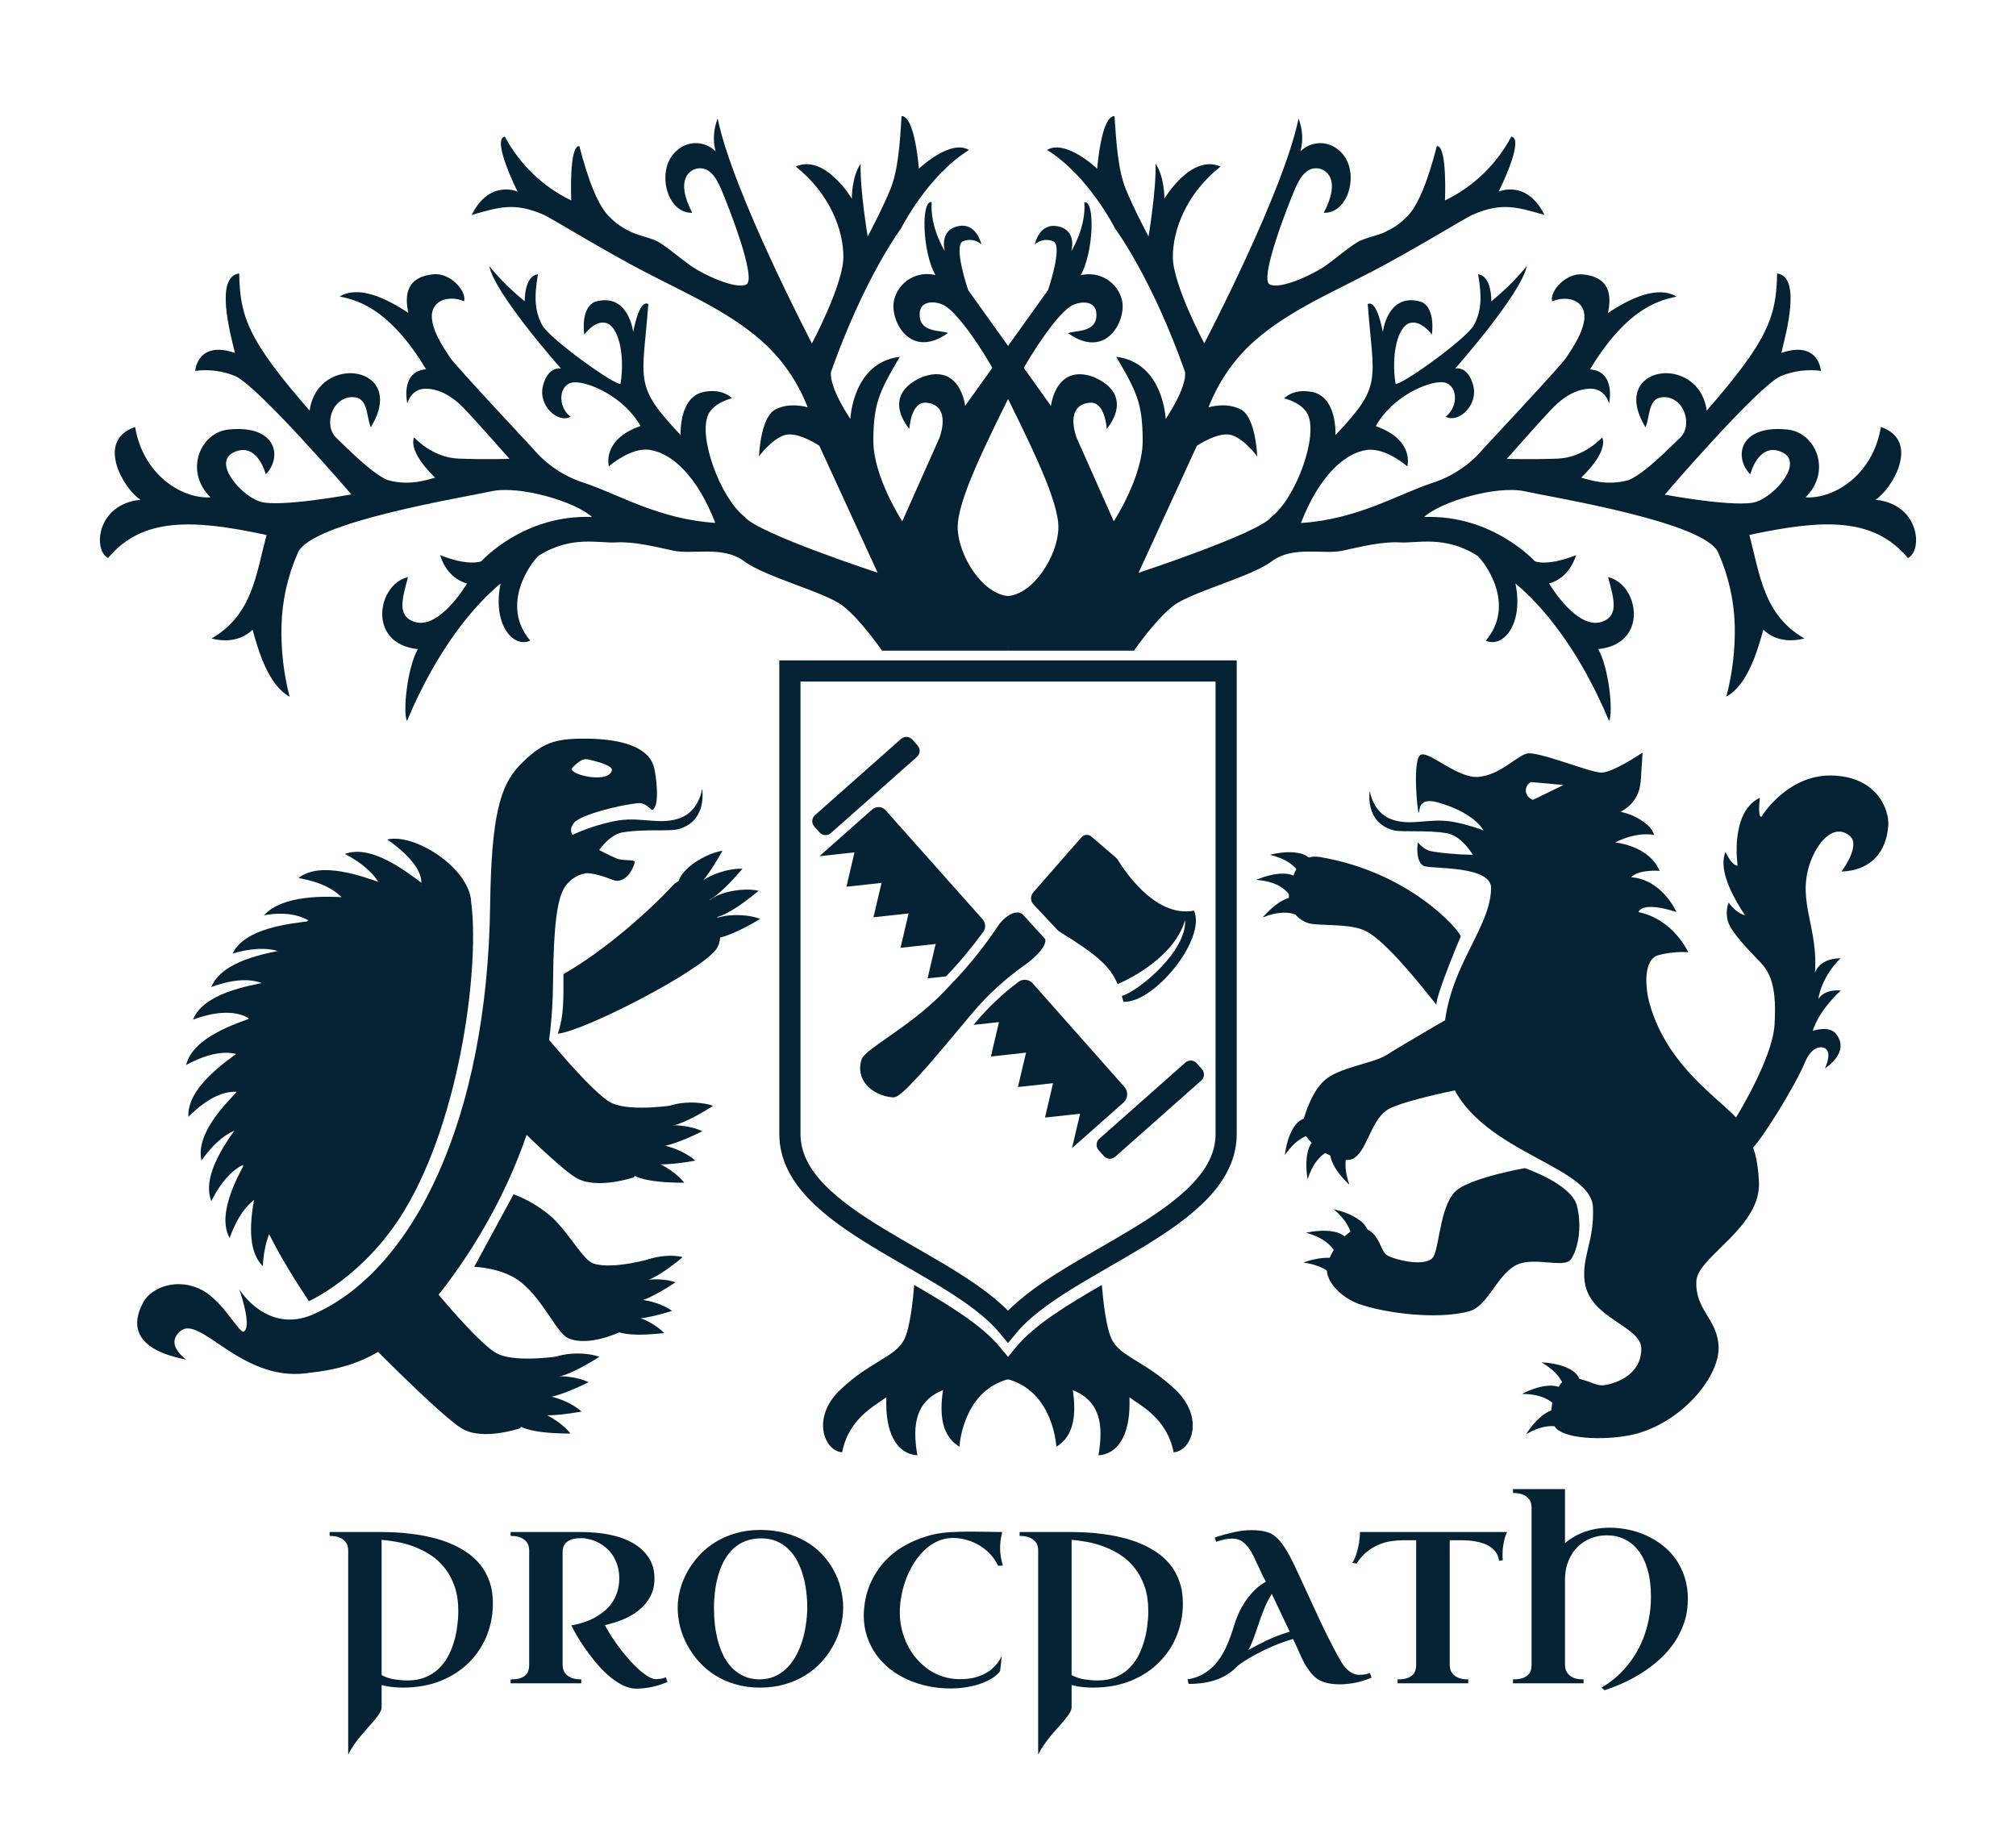
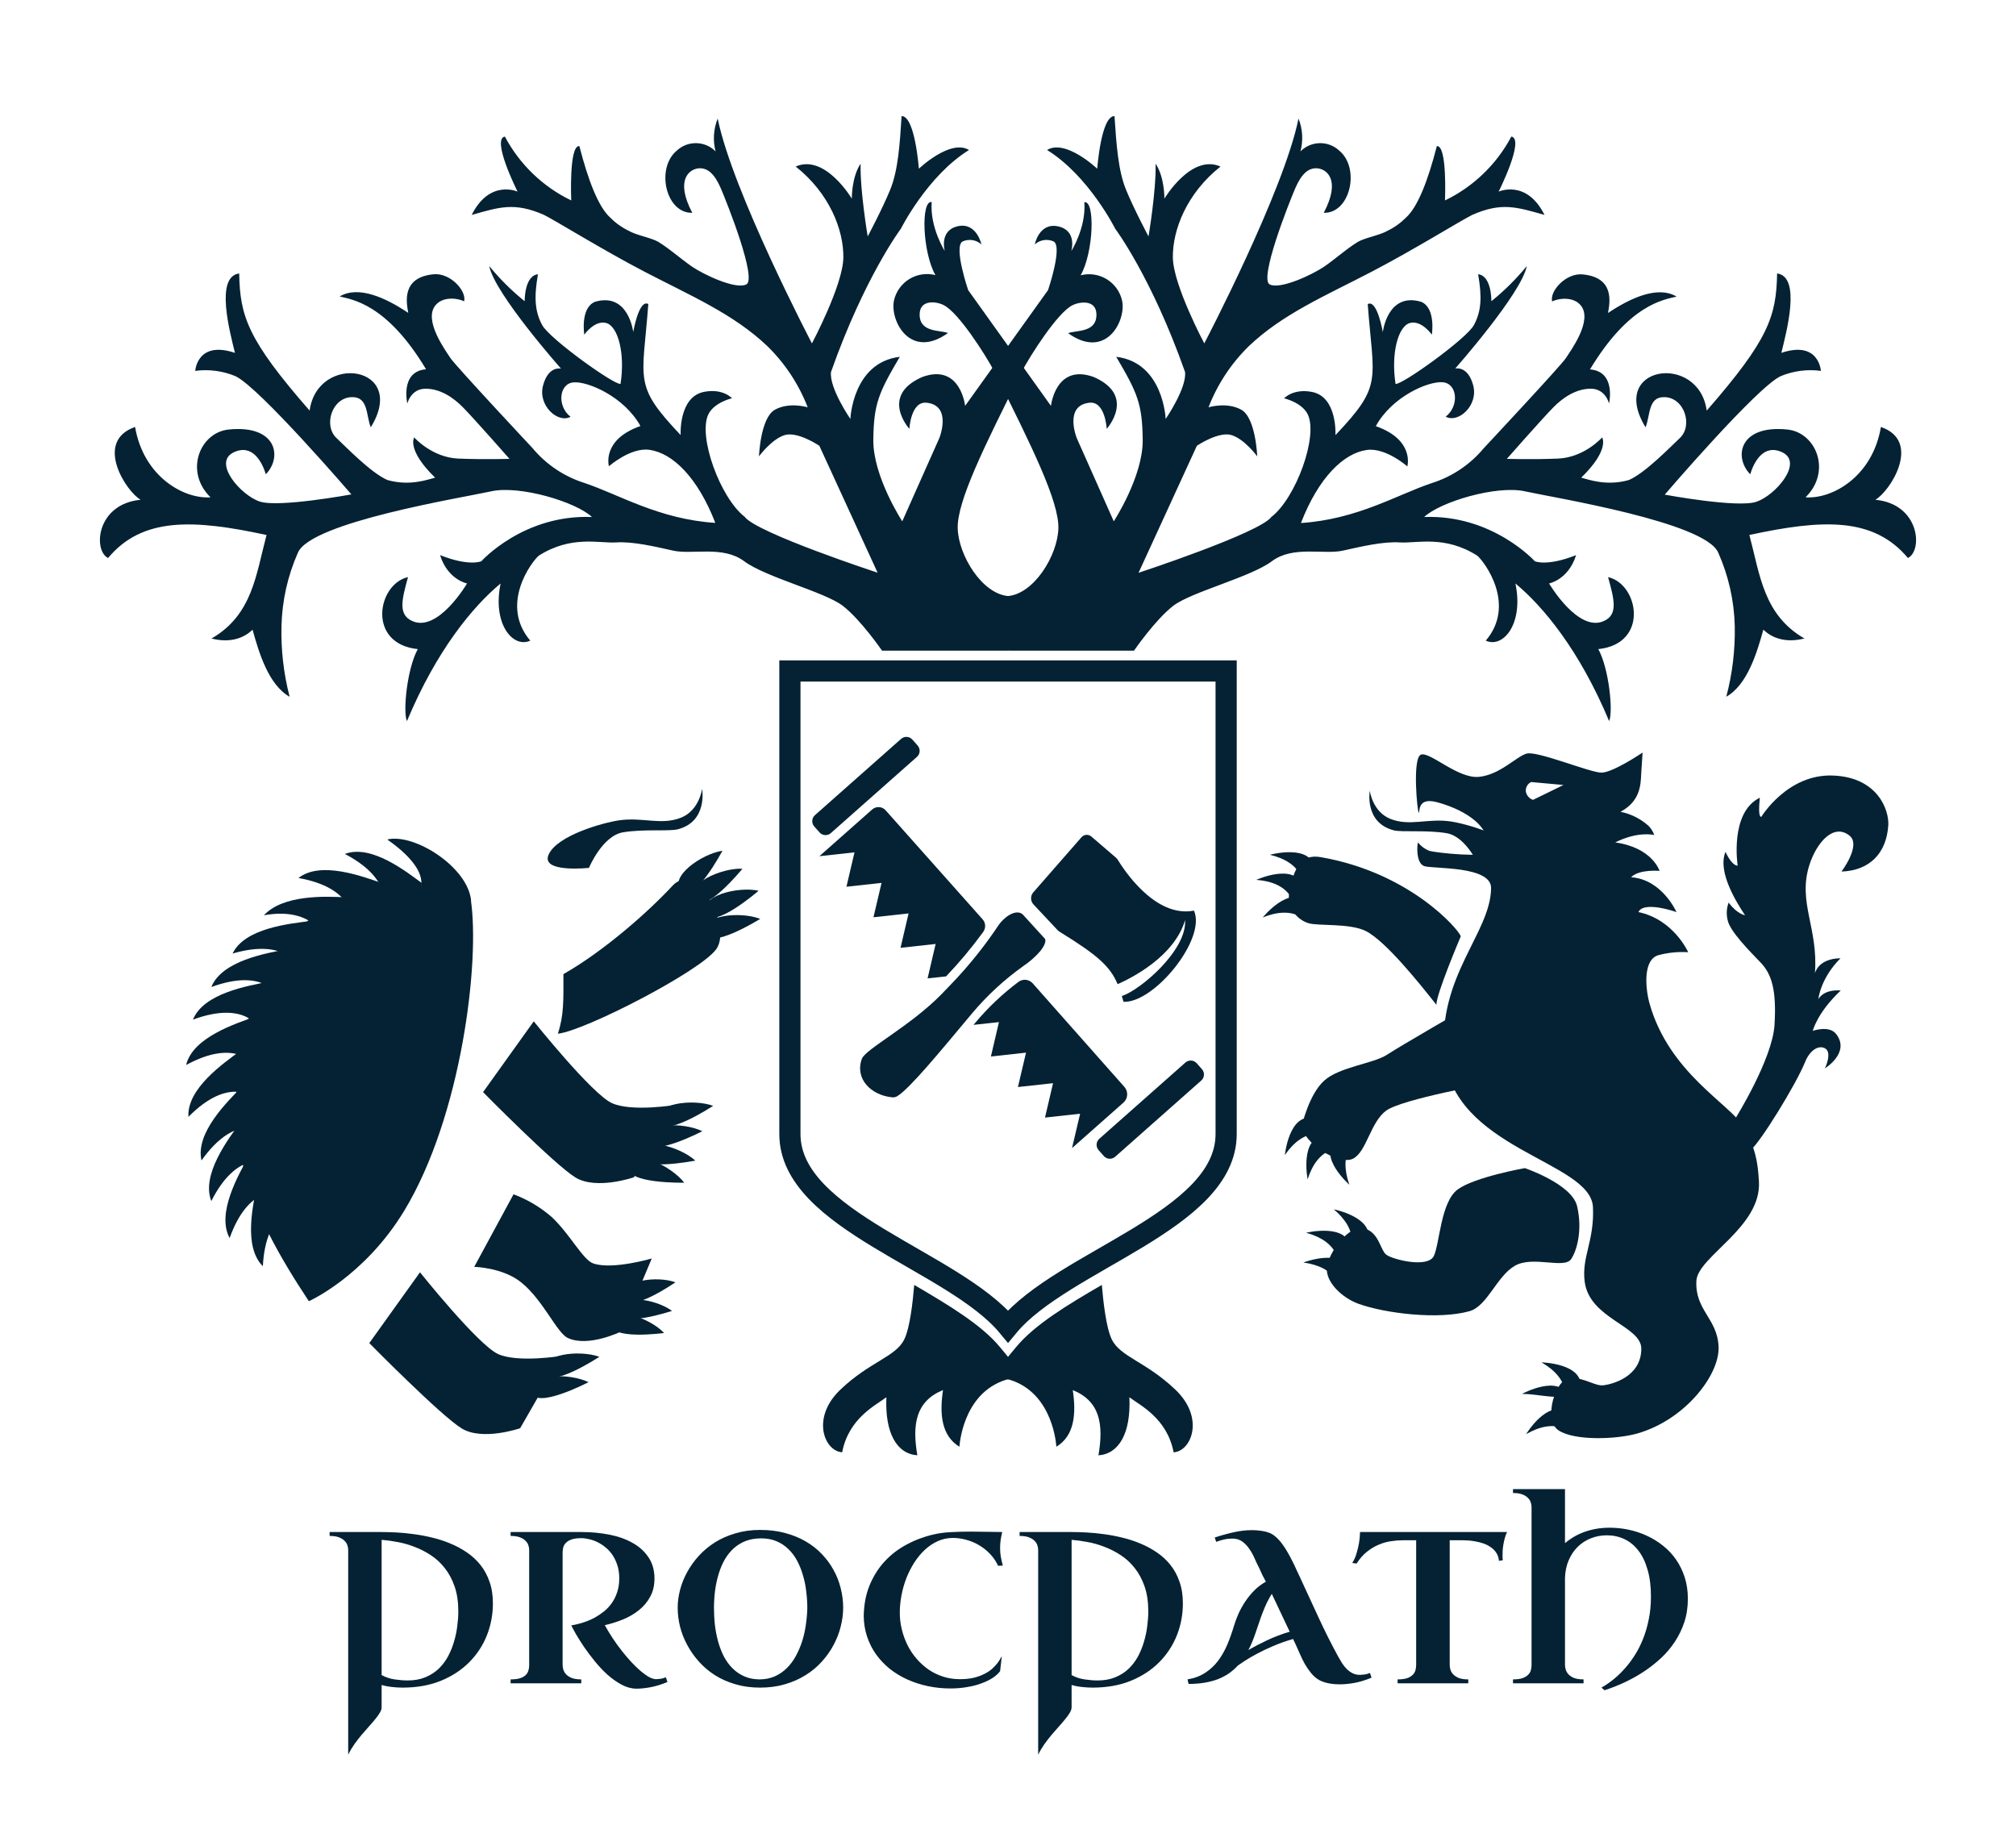
<svg xmlns="http://www.w3.org/2000/svg" width="476" height="430" viewBox="0 0 476 430" fill="none">
  <rect x="0" y="0" width="476" height="430" fill="#808080" stroke="none" />
  <g clip-path="url(#clip0_8_601)">
    <rect width="476" height="430" fill="white" />
    <path d="M323.419 186.698C323.419 186.698 324.055 191.593 328.216 193.306C332.826 195.176 337.026 193.14 342.489 193.933C346.189 194.471 356.576 197.359 358.631 201.764C360.687 206.17 349.41 204.877 349.41 204.877C349.41 204.877 346.355 197.526 341.578 196.713C336.801 195.901 331.064 196.537 329.058 196.028C322.078 194.197 323.419 186.698 323.419 186.698Z" fill="#042233" />
    <path d="M360.031 275.782C360.031 275.782 371.123 279.522 372.366 284.759C373.609 289.997 372.513 294.882 370.995 297.221C369.37 299.717 361.96 296.36 357.662 298.846C353.365 301.333 351.182 308.381 346.943 309.566C339.552 311.631 327.002 310.065 320.776 307.823C316.919 306.433 312.944 302.713 313.296 299.228C313.649 295.743 318.534 289.008 322.107 290.006C325.68 291.005 325.847 295.116 327.344 296.242C328.842 297.368 337.193 299.483 338.563 296.487C339.934 293.491 340.188 283.761 344.172 280.824C348.157 277.887 360.031 275.782 360.031 275.782Z" fill="#042233" />
    <path d="M307.442 265.572C307.442 265.572 309.067 258.347 312.68 255.107C316.292 251.867 324.27 251.123 327.511 248.998C330.751 246.874 346.727 237.662 346.727 237.662L351.338 253.492L352.082 255.734C352.082 255.734 331.015 259.473 327.286 262.214C323.556 264.955 322.675 271.935 319.454 273.56C316.233 275.185 307.442 269.909 307.442 265.572Z" fill="#042233" />
    <path d="M304.408 210.575C305.514 204.701 307.403 201.598 311.76 202.352C332.866 205.974 344.407 219.425 344.907 221.05C344.907 221.05 338.925 235.137 339.17 237.251C335.431 232.513 327.207 222.175 322.469 219.806C318.651 217.897 311.123 218.681 308.882 217.937C307.375 217.453 306.094 216.442 305.272 215.09C304.45 213.738 304.144 212.135 304.408 210.575V210.575Z" fill="#042233" />
    <path d="M409.761 264.035C409.761 264.035 418.484 250.075 418.983 241.979C419.482 233.884 418.357 230.017 415.743 227.295C413.129 224.574 408.391 219.816 407.911 217.202C407.573 215.839 407.658 214.405 408.156 213.091C410.114 215.793 412.023 216.086 412.023 216.086C410.153 213.257 405.415 205.866 407.412 201.128C409.037 204.613 410.28 204.368 410.28 204.368C410.28 204.368 408.322 191.818 415.518 188.333C414.979 193.483 415.89 192.817 415.89 192.817C415.89 192.817 421.998 182.724 432.718 183.096C443.437 183.468 446.07 191.368 445.845 194.843C445.434 201.324 441.567 205.524 434.793 205.768C434.793 205.768 439.453 199.63 436.751 197.34C433.011 194.227 428.919 198.837 427.196 204.28C424.426 213.091 429.34 219.043 428.528 229.792C428.528 229.792 429.213 226.307 434.568 226.238C429.8 230.976 429.331 235.9 429.331 235.9C429.331 235.9 430.417 233.531 434.627 233.844C429.017 239.111 428.019 243.379 428.019 243.379C428.019 243.379 431.856 242.009 433.501 244.084C436.986 248.489 430.887 252.229 430.887 252.229C430.887 252.229 432.708 248.46 430.887 247.491C429.301 246.649 427.275 248.078 426.237 250.653C424.005 256.155 415.557 269.801 413.315 271.553C411.073 273.306 409.761 264.035 409.761 264.035Z" fill="#042233" />
    <path d="M299.846 201.804C299.846 201.804 309.449 199.16 310.369 204.907C310.751 207.325 308 208.539 307.188 206.865C305.984 204.319 303.497 202.694 299.846 201.804Z" fill="#042233" />
    <path d="M296.625 207.726C296.625 207.726 305.7 203.605 307.501 209.136C308.265 211.466 305.729 213.052 304.652 211.534C303.086 209.214 300.374 208.03 296.625 207.726Z" fill="#042233" />
    <path d="M298.152 216.595C298.152 216.595 304.418 208.852 308.51 212.983C310.232 214.726 308.705 217.31 307.041 216.4C304.633 215.088 301.647 215.195 298.152 216.595Z" fill="#042233" />
    <path d="M303.37 272.699C303.37 272.699 304.349 262.782 310.036 263.986C312.435 264.495 312.582 267.5 310.692 267.647C307.922 267.872 305.514 269.605 303.37 272.699Z" fill="#042233" />
    <path d="M308.744 278.416C308.744 278.416 306.835 268.626 312.66 268.156C315.098 267.951 316.106 270.79 314.334 271.475C311.72 272.483 309.909 274.803 308.744 278.416Z" fill="#042233" />
    <path d="M318.593 279.698C318.593 279.698 311.094 273.129 315.391 269.204C317.202 267.549 319.728 269.204 318.749 270.809C317.359 273.178 317.359 276.145 318.593 279.698Z" fill="#042233" />
    <path d="M314.941 285.513C314.941 285.513 324.73 287.471 322.919 293.041C322.166 295.371 319.16 295.205 319.209 293.315C319.317 290.545 317.79 287.96 314.941 285.513Z" fill="#042233" />
    <path d="M308.392 291.044C308.392 291.044 318.074 288.685 318.818 294.451C319.131 296.879 316.341 298.014 315.577 296.281C314.422 293.746 312.024 292.043 308.392 291.044Z" fill="#042233" />
    <path d="M307.746 298.063C307.746 298.063 317.046 294.49 318.514 300.119C319.131 302.488 316.556 303.966 315.577 302.341C314.109 299.972 311.485 298.601 307.746 298.063Z" fill="#042233" />
    <path d="M363.976 321.646C363.976 321.646 373.942 321.871 373.169 327.627C372.846 330.055 369.86 330.427 369.566 328.557C369.145 325.816 367.226 323.545 363.976 321.646Z" fill="#042233" />
-     <path d="M359.366 329.086C359.366 329.086 368.108 324.318 370.32 329.693C371.25 331.954 368.842 333.775 367.657 332.297C365.925 330.133 363.125 329.115 359.366 329.086Z" fill="#042233" />
+     <path d="M359.366 329.086C359.366 329.086 368.108 324.318 370.32 329.693C365.925 330.133 363.125 329.115 359.366 329.086Z" fill="#042233" />
    <path d="M360.335 338.591C360.335 338.591 365.484 330.065 370.124 333.599C372.082 335.087 370.907 337.867 369.145 337.182C366.522 336.193 363.595 336.722 360.335 338.591Z" fill="#042233" />
    <path d="M415.302 278.905C415.009 274.167 414.558 271.181 411.563 265.944C408.567 260.707 394.069 253.355 389.458 236.86C388.479 233.286 387.882 226.493 391.622 225.494C393.897 224.893 396.253 224.662 398.602 224.809C398.602 224.809 395.195 217.085 386.854 215.333C388.097 212.592 395.831 215.333 395.831 215.333C395.831 215.333 392.464 207.609 385.112 207.109C387.07 205.152 391.837 205.612 391.837 205.612C391.837 205.612 390.173 200.13 381.372 198.886C386.854 196.145 390.594 197.144 390.594 197.144C390.3 196.318 389.825 195.569 389.204 194.951C387.343 193.283 385.067 192.146 382.615 191.662C387.187 189.185 387.402 185.534 387.51 182.567L387.833 177.673C387.833 177.673 380.853 182.411 378.112 182.411C375.371 182.411 362.909 177.173 360.413 177.927C357.917 178.681 354.177 182.91 349.194 183.409C344.211 183.908 337.564 177.34 335.489 178.172C333.414 179.004 334.657 191.877 334.99 191.877C335.323 191.877 334.491 188.138 339.229 189.381C343.967 190.624 352.601 194.275 351.191 201.128C350.898 202.548 339.229 201.373 337.486 200.883C336.444 200.472 335.526 199.798 334.823 198.925C334.618 198.925 334.158 203.82 336.321 204.496C338.485 205.171 352.131 204.388 352.063 209.684C351.935 220.276 339.601 230.242 340.971 248.695C342.665 271.446 375.616 273.991 376.115 285.004C376.477 292.992 373.413 296.751 374.157 302.537C375.234 311.347 387.53 313.002 387.53 318.406C387.53 325.053 380.677 326.795 378.641 327.05C376.605 327.304 374.324 325.307 370.809 325.307C367.295 325.307 364.25 335.194 367.98 337.691C371.71 340.187 381.607 339.854 386.58 338.435C397.711 335.283 406.022 324.73 405.777 317.994C405.532 311.259 400.129 309.35 400.54 302.331C400.951 296.604 415.968 289.703 415.302 278.905ZM361.969 188.842C361.519 188.694 361.119 188.421 360.816 188.056C360.513 187.691 360.319 187.247 360.256 186.777C360.233 186.336 360.34 185.898 360.562 185.517C360.785 185.136 361.114 184.829 361.509 184.633L369.155 185.328L361.969 188.842Z" fill="#042233" />
    <path d="M168.382 261.079C163.636 259.361 154.229 260.433 155.302 264.724C156.374 269.014 168.382 261.079 168.382 261.079Z" fill="#042233" />
    <path d="M72.92 307.2C72.92 307.2 86.019 301.42 95.473 285.805C108.99 263.452 113.356 226.993 111.163 212.394C110.784 209.888 103.57 210.135 97.077 208.597C87.766 206.357 65.421 214.729 58.464 241.297C51.506 267.865 58.245 285.037 72.92 307.2Z" fill="#042233" />
    <path d="M133.033 229.983C142.734 224.458 153.175 215.175 158.804 209.1C164.433 203.025 172.957 218.858 169.103 224.117C165.249 229.375 138.036 243.385 131.714 244.05C133.166 239.664 133.033 236.219 133.033 229.983Z" fill="#042233" />
    <path d="M126.028 241.126C126.028 241.126 139.753 258.288 144.471 260.433C149.188 262.578 159.487 260.86 159.487 260.86L149.673 277.946C149.673 277.946 140.826 281.002 135.89 278.003C130.954 275.003 114.058 257.842 114.058 257.842L126.028 241.126Z" fill="#042233" />
    <path d="M165.828 267.068C161.31 264.875 151.818 264.97 152.444 269.346C153.071 273.722 165.828 267.068 165.828 267.068Z" fill="#042233" />
    <path d="M164.177 274.007C160.456 270.637 151.305 268.084 150.688 272.46C150.071 276.835 164.177 274.007 164.177 274.007Z" fill="#042233" />
    <path d="M161.557 279.227C158.481 275.26 149.939 271.121 148.553 275.317C147.167 279.512 161.557 279.227 161.557 279.227Z" fill="#042233" />
    <path d="M170.574 200.851C165.61 201.611 157.845 207.069 160.835 210.344C163.825 213.618 170.574 200.851 170.574 200.851Z" fill="#042233" />
    <path d="M175.301 205.094C170.289 204.876 161.604 208.73 163.911 212.498C166.217 216.267 175.301 205.094 175.301 205.094Z" fill="#042233" />
    <path d="M179.117 210.296C174.219 209.214 165.002 211.511 166.625 215.621C168.249 219.731 179.117 210.296 179.117 210.296Z" fill="#042233" />
    <path d="M179.497 216.94C174.817 215.118 165.363 215.991 166.331 220.272C167.299 224.553 179.497 216.94 179.497 216.94Z" fill="#042233" />
    <path d="M141.519 320.328C136.773 318.61 127.366 319.683 128.439 323.973C129.512 328.263 141.519 320.328 141.519 320.328Z" fill="#042233" />
    <path d="M99.165 300.376C99.165 300.376 112.891 317.556 117.608 319.683C122.326 321.809 132.625 320.11 132.625 320.11L122.81 337.195C122.81 337.195 113.963 340.252 109.028 337.252C104.092 334.253 87.196 317.091 87.196 317.091L99.165 300.376Z" fill="#042233" />
    <path d="M138.966 326.317C134.447 324.125 124.955 324.22 125.582 328.596C126.208 332.971 138.966 326.317 138.966 326.317Z" fill="#042233" />
-     <path d="M137.314 333.247C133.593 329.877 124.443 327.324 123.826 331.7C123.209 336.075 137.314 333.247 137.314 333.247Z" fill="#042233" />
-     <path d="M134.694 338.439C131.619 334.471 123.076 330.333 121.69 334.528C120.304 338.724 134.694 338.439 134.694 338.439Z" fill="#042233" />
-     <path d="M161.196 296.788C156.706 295.658 148.182 297.67 149.597 301.629C151.011 305.587 161.196 296.788 161.196 296.788Z" fill="#042233" />
    <path d="M121.253 281.961C124.585 283.207 127.662 285.047 130.337 287.391C134.704 291.548 137.646 297.471 140.105 298.297C144.642 299.835 153.887 297.12 153.887 297.12L146.654 314.367C146.654 314.367 138.871 318.164 134.049 315.876C131.438 314.623 128.23 306.897 123.047 302.749C118.653 299.227 111.97 299.094 111.97 299.094L121.253 281.961Z" fill="#042233" />
    <path d="M159.478 302.739C155.121 301.145 146.445 302.236 147.461 306.318C148.477 310.399 159.478 302.739 159.478 302.739Z" fill="#042233" />
    <path d="M158.671 309.488C154.874 306.688 146.332 305.236 146.17 309.488C146.009 313.741 158.671 309.488 158.671 309.488Z" fill="#042233" />
    <path d="M156.801 314.709C153.583 311.273 145.344 308.254 144.462 312.383C143.579 316.512 156.801 314.709 156.801 314.709Z" fill="#042233" />
    <path d="M81.662 211.853C76.916 211.606 66.864 211.169 62.317 216.086C74.419 213.922 76.925 221.981 76.925 221.981L81.662 211.853Z" fill="#042233" />
    <path d="M73.176 217.453C68.43 218.08 57.808 219.086 54.913 225.123C67.709 221.402 70.347 228.274 70.347 228.274" fill="#042233" />
    <path d="M67.595 224.117C62.849 225.066 52.407 226.803 49.901 233.03C62.412 228.435 65.516 235.108 65.516 235.108" fill="#042233" />
    <path d="M63.257 231.805C58.511 232.754 48.07 234.491 45.564 240.718C58.075 236.124 61.178 242.797 61.178 242.797" fill="#042233" />
    <path d="M60.162 240.044C55.654 241.667 45.497 244.904 43.95 251.435C55.663 245.075 59.697 251.235 59.697 251.235" fill="#042233" />
    <path d="M56.726 248.103C52.873 250.951 44.083 256.988 44.491 263.679C53.869 254.187 59.508 258.933 59.508 258.933" fill="#042233" />
    <path d="M57.068 256.598C53.746 260.053 46.067 267.448 47.576 273.978C55.265 263.091 61.605 266.821 61.605 266.821" fill="#042233" />
    <path d="M56.727 264.98C53.945 268.881 47.443 277.319 49.892 283.565C55.901 271.662 62.716 274.424 62.716 274.424" fill="#042233" />
    <path d="M58.681 273.001C56.413 277.225 51.012 286.413 54.22 292.298C58.691 279.74 65.801 281.629 65.801 281.629" fill="#042233" />
    <path d="M60.808 279.18C59.859 283.878 57.305 294.225 62.061 298.942C62.754 285.654 70.101 285.397 70.101 285.397" fill="#042233" />
    <path d="M90.243 208.512C85.706 206.964 75.749 203.158 70.471 207.287C83.599 209.632 82.906 216.941 82.906 216.941" fill="#042233" />
    <path d="M99.915 208.72C96.052 205.873 87.699 199.228 81.425 201.611C93.233 207.79 90.376 214.568 90.376 214.568" fill="#042233" />
    <path d="M111.239 212.783C110.708 204.914 97.95 196.647 91.429 198.194C102.345 205.844 99.023 210.22 99.023 210.22" fill="#042233" />
-     <path d="M154.39 181.032C153.925 179.437 152.131 174.388 137.94 174.388C130.802 174.388 127.793 175.451 122.753 180.624C118.102 185.37 116.004 192.679 115.729 213.704C115.074 263.793 97.893 299.778 73.964 310.304C63.02 315.107 56.48 304.381 56.48 304.381C56.48 304.381 59.489 312.668 57.676 314.329C56.622 315.278 52.996 307.457 47.756 304.609C42.061 301.524 35.787 303.85 33.822 307.457C27.624 318.942 43.456 320.679 43.95 321.021C43.694 320.679 38.91 317.471 42.555 314.291C47.196 310.247 56.793 326.099 72.18 324.229C80.162 323.28 89.939 321.866 100.494 309.431C116.147 290.988 130.309 263.964 130.575 232.327C130.688 218.602 131.524 212.527 133.223 209.632C133.767 208.74 134.493 207.972 135.353 207.378C136.213 206.785 137.189 206.379 138.216 206.186C139.763 205.939 143.199 207.135 144.452 207.648C148.068 209.242 150.043 203.851 149.843 203.405C149.644 202.959 147.746 203.206 146.218 202.873C144.689 202.541 137.732 198.697 137.732 198.697C137.732 198.697 133.071 197.434 135.539 194.255C137.039 192.356 146.331 190.031 150.726 189.613C152.672 189.433 153.64 191.511 154.172 191.141C155.871 189.926 154.855 182.627 154.39 181.032ZM134.931 181.507C134.931 181.507 137.048 178.915 138.662 179.257C139.611 179.456 144.765 180.586 144.48 181.858C143.769 184.971 135.083 183.12 134.931 181.507V181.507Z" fill="#042233" />
    <path d="M165.781 186.234C165.781 186.234 165.126 191.293 160.845 193.03C156.099 194.928 151.742 192.859 146.17 193.675C142.373 194.226 131.685 197.197 129.568 201.687C127.452 206.177 139.061 204.895 139.061 204.895C139.061 204.895 142.202 197.301 147.138 196.495C152.074 195.688 157.959 196.314 160.019 195.792C167.166 193.96 165.781 186.234 165.781 186.234Z" fill="#042233" />
    <path d="M208.265 153.621C208.265 153.621 203.205 146.251 198.955 143.001C194.705 139.751 180.705 136.251 175.705 132.501C170.705 128.751 163.455 131.001 158.955 130.001C154.455 129.001 149.455 127.811 145.455 128.061C141.455 128.311 134.895 126.311 127.205 131.191C125.455 132.691 117.955 142.751 125.205 151.251C121.085 153.131 116.205 147.251 118.205 137.751C111.645 143.191 103.085 153.501 96.085 170.251C95.085 168.001 96.145 157.751 98.645 153.251C86.585 152.001 89.085 137.881 96.335 136.251C94.965 141.311 93.895 145.001 97.215 146.561C103.345 149.561 110.275 137.751 110.275 137.751C110.275 137.751 105.715 136.881 103.905 131.061C110.845 133.811 113.655 132.501 113.655 132.501C113.655 132.501 123.595 121.411 139.765 122.061C136.015 118.501 122.705 114.501 115.955 116.001C109.205 117.501 73.335 123.251 70.335 130.501C67.925 135.941 66.61 141.803 66.465 147.751C66.319 153.397 66.965 159.035 68.385 164.501C63.385 161.691 61.115 154.001 59.635 148.671C59.125 149.101 56.135 152.321 49.935 150.751C59.625 145.161 60.435 135.661 62.935 126.311C45.595 122.561 33.595 122.061 25.515 131.741C21.955 129.991 22.705 118.991 33.205 117.991C29.705 115.991 22.145 104.181 31.895 100.801C33.895 112.561 43.455 117.871 49.705 117.411C43.455 111.291 47.205 102.121 53.955 101.411C65.265 100.221 66.765 107.851 62.765 111.971C61.955 109.281 59.705 104.661 55.205 106.781C50.095 109.161 56.835 116.931 61.335 118.411C65.835 119.891 82.965 116.721 82.965 116.721C82.965 116.721 61.205 91.411 55.595 88.811C52.594 87.562 49.316 87.131 46.095 87.561C46.095 87.561 46.535 80.311 55.475 83.311C54.285 78.441 50.725 65.311 56.475 64.561C56.665 74.691 58.475 80.191 73.105 96.941C74.985 83.191 96.545 86.251 87.545 100.881C86.425 98.131 86.985 93.761 83.235 93.761C78.425 93.701 76.235 100.451 79.485 103.451C81.405 105.221 87.545 111.641 91.485 113.331C96.795 114.831 100.985 113.211 102.735 112.771C95.925 106.151 97.795 103.271 97.795 103.271C97.795 103.271 101.985 108.021 108.235 108.271C114.485 108.521 120.295 108.331 120.295 108.331C120.295 108.331 112.105 99.021 109.355 96.211C107.075 93.881 103.985 91.771 100.485 91.771C96.985 91.771 96.175 95.271 96.175 95.271C96.175 95.271 94.395 87.681 100.595 87.181C91.335 71.741 83.205 70.741 80.205 69.991C84.705 67.301 91.265 70.431 96.395 73.871C95.895 71.181 94.895 65.461 102.395 64.751C106.335 64.381 110.205 68.691 109.585 71.131C107.895 70.321 104.465 69.981 102.775 72.131C99.965 75.691 105.215 82.761 106.335 84.511C107.455 86.261 125.705 105.761 125.705 105.761C128.913 109.628 133.165 112.492 137.955 114.011C146.205 116.761 155.515 122.571 168.895 123.451C164.705 112.641 158.775 106.951 153.335 106.201C148.875 105.581 143.775 110.081 143.775 110.081C143.775 110.081 141.965 103.831 151.215 100.581C147.465 93.771 138.965 90.021 135.465 90.271C131.965 90.521 131.465 95.901 134.715 98.401C131.775 100.031 126.965 95.781 128.215 91.031C129.465 86.281 132.465 87.031 132.465 87.031C132.465 87.031 116.765 69.311 115.515 62.811C118.011 65.862 120.816 68.647 123.885 71.121C123.885 71.121 123.765 65.121 127.015 64.751C126.075 70.191 126.265 73.501 128.015 76.751C129.765 80.001 145.145 91.001 146.515 90.631C147.645 83.381 145.895 77.011 143.145 76.261C140.395 75.511 137.955 79.011 137.955 79.011C137.955 79.011 136.955 72.761 140.455 71.261C148.395 68.891 149.515 78.391 149.515 78.391C149.515 78.391 150.825 70.581 153.075 71.771C151.705 90.081 149.455 90.831 160.705 102.711C160.705 102.711 160.205 93.711 166.205 92.521C170.685 91.631 172.835 94.021 172.835 94.021C172.835 94.021 168.675 94.971 167.275 97.771C164.715 102.901 170.025 117.521 175.835 122.021C178.645 125.831 207.215 135.211 207.215 135.211L193.455 105.241C193.455 105.241 188.285 101.741 185.205 102.741C182.125 103.741 179.205 107.741 179.205 107.741C179.205 107.741 179.535 98.661 182.955 96.741C186.375 94.821 190.705 96.161 190.705 96.161C188.605 90.731 185.365 85.814 181.205 81.741C173.205 74.111 163.055 69.811 152.205 64.161C142.205 58.951 131.295 52.161 128.455 50.741C121.455 47.661 117.875 48.911 111.375 50.741C115.625 42.241 122.205 45.241 122.205 45.241C122.205 45.241 115.955 32.821 119.205 32.241C122.689 38.808 128.179 44.092 134.875 47.321C134.875 47.321 134.295 34.241 136.795 34.491C138.875 42.571 141.295 48.911 144.125 51.411C145.381 52.678 146.846 53.72 148.455 54.491C150.035 55.411 152.705 55.911 154.705 56.741C156.705 57.571 160.875 61.241 163.455 62.991C166.035 64.741 173.595 68.411 176.205 67.161C178.815 65.911 171.705 47.991 170.205 44.491C168.705 40.991 167.035 39.571 164.955 39.741C162.875 39.911 159.285 42.321 163.455 50.241C157.205 50.411 154.785 39.741 159.785 35.571C161.035 34.401 162.692 33.763 164.404 33.795C166.117 33.827 167.749 34.525 168.955 35.741C168.289 33.171 168.464 30.454 169.455 27.991C172.955 45.241 191.705 81.071 191.705 81.071C191.705 81.071 199.035 67.321 199.125 60.821C199.215 54.321 195.875 45.651 187.875 39.321C194.795 36.241 201.125 46.901 201.125 46.901C201.125 46.901 201.045 41.821 203.205 38.651C203.035 44.981 204.875 55.821 204.875 55.821C204.875 55.821 208.375 49.241 210.205 44.741C212.035 40.241 212.455 34.161 212.875 27.411C216.045 27.331 216.955 39.831 216.955 39.831C216.955 39.831 224.375 32.741 228.795 35.411C218.965 41.491 212.715 53.991 212.715 53.991C212.715 53.991 204.125 65.411 196.205 87.831C195.785 91.661 200.785 98.911 200.785 98.911C200.785 98.911 201.285 85.581 212.455 84.241C207.455 92.741 206.285 95.321 206.205 103.911C206.125 112.501 213.035 123.081 213.035 123.081L221.795 103.411C221.795 103.411 224.875 95.741 218.795 95.081C215.035 94.671 214.715 101.251 214.715 101.251C214.715 101.251 207.595 93.411 217.795 88.991C226.795 85.741 227.875 95.821 227.875 95.821L247.455 68.491C247.455 68.491 250.995 58.121 248.745 56.991C248.018 56.672 247.214 56.569 246.43 56.695C245.647 56.821 244.916 57.17 244.325 57.701C244.325 57.701 245.325 52.451 249.865 53.451C254.405 54.451 252.945 59.281 252.945 59.281C252.945 59.281 256.485 53.741 256.025 47.741C258.605 47.241 258.235 59.571 255.155 64.991C256.192 64.725 257.272 64.671 258.331 64.831C259.39 64.99 260.406 65.361 261.319 65.92C262.232 66.48 263.023 67.217 263.646 68.088C264.269 68.959 264.711 69.946 264.945 70.991C265.945 75.741 261.115 85.071 252.195 78.661C254.025 77.911 259.195 78.661 258.865 73.911C258.615 70.791 254.995 71.161 253.195 72.081C249.695 73.831 243.365 83.751 241.195 87.831C232.295 105.581 225.955 118.411 226.125 124.741C226.295 131.071 231.875 140.321 238.205 140.741C244.535 141.161 237.955 153.621 237.955 153.621H208.265Z" fill="#042233" />
    <path d="M267.745 153.621C267.745 153.621 272.805 146.251 277.055 143.001C281.305 139.751 295.305 136.251 300.305 132.501C305.305 128.751 312.555 131.001 317.055 130.001C321.555 129.001 326.555 127.811 330.555 128.061C334.555 128.311 341.115 126.311 348.805 131.191C350.555 132.691 358.055 142.751 350.805 151.251C354.935 153.131 359.805 147.251 357.805 137.751C364.365 143.191 372.935 153.501 379.935 170.251C380.935 168.001 379.875 157.751 377.375 153.251C389.435 152.001 386.935 137.881 379.685 136.251C381.065 141.311 382.125 145.001 378.815 146.561C372.695 149.561 365.755 137.751 365.755 137.751C365.755 137.751 370.315 136.881 372.135 131.061C365.195 133.811 362.385 132.501 362.385 132.501C362.385 132.501 352.385 121.441 336.265 122.061C340.015 118.501 353.325 114.501 360.075 116.001C366.825 117.501 402.705 123.251 405.705 130.501C408.121 135.937 409.443 141.795 409.595 147.741C409.715 153.39 409.042 159.029 407.595 164.491C412.595 161.681 414.865 153.991 416.345 148.661C416.855 149.091 419.845 152.311 426.045 150.741C416.355 145.151 415.545 135.651 413.045 126.301C430.425 122.551 442.355 122.051 450.485 131.741C454.045 129.991 453.295 118.991 442.795 117.991C446.295 115.991 453.855 104.181 444.105 100.801C442.125 112.561 432.595 117.871 426.305 117.411C432.555 111.291 428.805 102.121 422.055 101.411C410.745 100.221 409.245 107.851 413.245 111.971C414.055 109.281 416.305 104.661 420.805 106.781C425.915 109.191 419.185 116.971 414.685 118.471C410.185 119.971 393.065 116.781 393.065 116.781C393.065 116.781 414.805 91.411 420.435 88.811C423.436 87.562 426.714 87.131 429.935 87.561C429.935 87.561 429.495 80.311 420.595 83.311C421.785 78.441 425.345 65.311 419.595 64.561C419.405 74.691 417.595 80.191 402.975 96.941C401.105 83.191 379.535 86.251 388.535 100.881C389.665 98.131 389.095 93.761 392.845 93.761C397.655 93.701 399.845 100.451 396.595 103.451C394.675 105.221 388.535 111.641 384.595 113.331C379.285 114.831 375.095 113.211 373.345 112.771C380.155 106.151 378.285 103.271 378.285 103.271C378.285 103.271 374.095 108.021 367.845 108.271C361.595 108.521 355.785 108.331 355.785 108.331C355.785 108.331 363.975 99.021 366.725 96.211C369.005 93.881 372.105 91.771 375.605 91.771C379.105 91.771 379.915 95.271 379.915 95.271C379.915 95.271 381.665 87.711 375.415 87.211C384.725 71.771 392.855 70.771 395.855 70.021C391.355 67.331 384.795 70.461 379.665 73.901C380.165 71.211 381.165 65.491 373.665 64.781C369.725 64.411 365.855 68.721 366.475 71.161C368.165 70.351 371.595 70.011 373.285 72.161C376.095 75.721 370.845 82.791 369.725 84.541C368.605 86.291 350.355 105.791 350.355 105.791C347.147 109.658 342.895 112.522 338.105 114.041C329.855 116.791 320.545 122.601 307.165 123.481C311.355 112.671 317.295 106.981 322.725 106.231C327.185 105.611 332.285 110.111 332.285 110.111C332.285 110.111 334.095 103.861 324.845 100.611C328.595 93.741 337.055 89.991 340.595 90.241C344.135 90.491 344.595 95.871 341.345 98.371C344.285 100.001 349.095 95.751 347.845 91.001C346.595 86.251 343.595 87.001 343.595 87.001C343.595 87.001 359.245 69.311 360.495 62.811C357.999 65.862 355.194 68.647 352.125 71.121C352.125 71.121 352.255 65.121 349.005 64.751C349.945 70.191 349.755 73.501 348.005 76.751C346.255 80.001 330.885 91.001 329.505 90.631C328.385 83.381 330.135 77.011 332.885 76.261C335.635 75.511 338.075 79.011 338.075 79.011C338.075 79.011 339.075 72.761 335.575 71.261C327.595 68.871 326.495 78.411 326.495 78.411C326.495 78.411 325.185 70.601 322.935 71.791C324.315 90.101 326.565 90.851 315.315 102.731C315.315 102.731 315.815 93.731 309.815 92.541C305.335 91.651 303.195 94.041 303.195 94.041C303.195 94.041 307.355 94.991 308.755 97.791C311.315 102.921 306.005 117.541 300.195 122.041C297.385 125.851 268.825 135.231 268.825 135.231L282.595 105.241C282.595 105.241 287.765 101.741 290.845 102.741C293.925 103.741 296.845 107.741 296.845 107.741C296.845 107.741 296.515 98.661 293.095 96.741C289.675 94.821 285.345 96.161 285.345 96.161C287.446 90.731 290.685 85.814 294.845 81.741C302.845 74.111 312.995 69.811 323.845 64.161C333.845 58.951 344.755 52.161 347.595 50.741C354.595 47.661 358.175 48.911 364.675 50.741C360.425 42.241 353.845 45.241 353.845 45.241C353.845 45.241 360.095 32.821 356.845 32.241C353.361 38.808 347.871 44.092 341.175 47.321C341.175 47.321 341.755 34.241 339.255 34.491C337.175 42.571 334.755 48.911 331.925 51.411C330.669 52.678 329.204 53.72 327.595 54.491C326.015 55.411 323.345 55.911 321.345 56.741C319.345 57.571 315.175 61.241 312.595 62.991C310.015 64.741 302.395 68.411 299.805 67.161C297.215 65.911 304.305 47.991 305.805 44.491C307.305 40.991 308.975 39.571 311.055 39.741C313.135 39.911 316.725 42.321 312.555 50.241C318.805 50.411 321.225 39.741 316.225 35.571C314.975 34.401 313.318 33.763 311.606 33.795C309.893 33.827 308.261 34.525 307.055 35.741C307.734 33.175 307.573 30.459 306.595 27.991C303.095 45.241 284.345 81.071 284.345 81.071C284.345 81.071 277.015 67.321 276.925 60.821C276.835 54.321 280.175 45.651 288.175 39.321C281.255 36.241 274.925 46.901 274.925 46.901C274.925 46.901 275.005 41.821 272.845 38.651C273.015 44.981 271.175 55.821 271.175 55.821C271.175 55.821 267.675 49.241 265.845 44.741C264.015 40.241 263.595 34.161 263.145 27.411C259.975 27.331 259.065 39.831 259.065 39.831C259.065 39.831 251.595 32.741 247.225 35.411C257.055 41.491 263.305 53.991 263.305 53.991C263.305 53.991 271.895 65.411 279.805 87.831C280.225 91.661 275.225 98.911 275.225 98.911C275.225 98.911 274.725 85.581 263.555 84.241C268.555 92.741 269.725 95.321 269.805 103.911C269.885 112.501 262.975 123.081 262.975 123.081L254.225 103.411C254.225 103.411 251.145 95.741 257.225 95.081C260.985 94.671 261.305 101.251 261.305 101.251C261.305 101.251 268.385 93.421 258.225 89.001C249.225 85.751 248.145 95.831 248.145 95.831L228.595 68.491C228.595 68.491 225.055 58.121 227.305 56.991C228.032 56.672 228.836 56.569 229.62 56.695C230.404 56.821 231.135 57.17 231.725 57.701C231.725 57.701 230.595 52.411 226.145 53.411C221.695 54.411 223.065 59.241 223.065 59.241C223.065 59.241 219.525 53.701 219.985 47.701C217.405 47.201 217.775 59.531 220.865 64.951C219.828 64.686 218.748 64.631 217.689 64.791C216.63 64.95 215.614 65.321 214.701 65.88C213.788 66.44 212.997 67.177 212.374 68.048C211.751 68.919 211.309 69.906 211.075 70.951C210.075 75.701 214.905 85.031 223.825 78.621C221.995 77.871 216.825 78.621 217.155 73.871C217.405 70.751 221.035 71.121 222.825 72.041C226.325 73.791 232.655 83.711 234.825 87.791C243.725 105.581 250.055 118.411 249.895 124.741C249.735 131.071 244.145 140.321 237.815 140.741C231.485 141.161 238.065 153.621 238.065 153.621H267.745Z" fill="#042233" />
    <path d="M238.005 158.411H186.505V267.741C186.505 288.231 225.085 297.521 238.005 313.161C250.925 297.521 289.505 288.231 289.505 267.741V158.411H238.005Z" stroke="#042233" stroke-width="5" stroke-miterlimit="10" />
    <path d="M249.685 219.571C249.841 219.738 250.019 219.883 250.215 220.001C259.215 225.531 262.115 228.181 263.885 232.351C267.045 230.961 277.255 225.891 279.815 217.231C280.255 224.451 269.085 233.841 264.875 235.151C265.005 235.591 265.145 236.041 265.275 236.521C272.515 236.841 284.875 221.711 281.915 214.991C272.565 216.791 265.095 204.901 263.915 202.991C263.808 202.81 263.673 202.648 263.515 202.511L257.695 197.511C257.365 197.221 256.933 197.074 256.494 197.102C256.055 197.13 255.646 197.331 255.355 197.661L243.985 210.661C243.636 211.05 243.444 211.554 243.444 212.076C243.444 212.598 243.636 213.102 243.985 213.491L249.685 219.571Z" fill="#042233" />
    <path d="M205.895 191.141L193.465 202.141L201.755 201.231L199.855 209.351L208.145 208.441L206.235 216.561L214.525 215.651L212.625 223.771L220.915 222.861L219.015 230.981L223.375 230.521C226.527 227.219 229.457 223.711 232.145 220.021C232.469 219.58 232.63 219.039 232.601 218.492C232.572 217.946 232.354 217.426 231.985 217.021L209.075 191.271C208.875 191.054 208.634 190.878 208.365 190.754C208.097 190.629 207.807 190.559 207.512 190.547C207.216 190.535 206.922 190.581 206.644 190.683C206.367 190.785 206.112 190.941 205.895 191.141Z" fill="#042233" />
    <path d="M265.475 256.601L243.835 232.161C243.416 231.688 242.834 231.391 242.205 231.329C241.576 231.268 240.947 231.447 240.445 231.831C236.693 234.647 233.278 237.885 230.265 241.481L229.865 241.961L235.865 241.311L233.965 249.431L242.255 248.521L240.345 256.641L248.635 255.731L246.735 263.851L255.025 262.941L253.115 271.061L265.265 260.311C265.784 259.847 266.098 259.195 266.137 258.499C266.177 257.804 265.939 257.121 265.475 256.601Z" fill="#042233" />
    <path d="M246.515 221.411L241.415 215.821C239.685 214.511 236.925 216.691 235.715 218.501C235.355 219.048 234.982 219.598 234.595 220.151C231.623 224.418 228.323 228.447 224.725 232.201C223.945 233.031 223.125 233.881 222.255 234.771C214.845 242.321 204.315 247.701 203.495 249.981C201.785 254.701 205.645 258.581 210.665 259.071C211.073 259.112 211.483 259.021 211.835 258.811C214.755 257.061 221.975 248.261 229.195 239.631L229.595 239.151C233.117 234.977 237.148 231.261 241.595 228.091C243.109 227.085 244.478 225.878 245.665 224.501C246.325 223.651 247.355 222.051 246.515 221.411Z" fill="#042233" />
    <path d="M212.753 174.448L192.418 192.452C191.636 193.144 191.564 194.338 192.256 195.12L193.502 196.527C194.194 197.309 195.388 197.382 196.17 196.69L216.505 178.686C217.287 177.994 217.359 176.799 216.667 176.018L215.421 174.61C214.729 173.829 213.535 173.756 212.753 174.448Z" fill="#042233" />
    <path d="M279.878 250.866L259.558 268.856C258.772 269.552 258.699 270.753 259.395 271.538L260.628 272.931C261.323 273.716 262.524 273.79 263.31 273.094L283.63 255.103C284.416 254.408 284.489 253.207 283.793 252.421L282.56 251.029C281.865 250.243 280.664 250.17 279.878 250.866Z" fill="#042233" />
    <path d="M262.485 316.181C261.165 313.441 260.485 307.261 260.155 303.361C252.215 307.961 244.305 312.721 239.935 318.011L238.005 320.341L236.075 318.011C231.715 312.731 223.805 308.011 215.855 303.361C215.535 307.271 214.855 313.441 213.525 316.181C211.525 320.351 205.425 321.411 198.425 328.081C191.425 334.751 194.655 342.621 198.845 342.871C200.405 334.751 206.845 331.751 209.285 329.871C208.915 338.371 211.765 343.251 216.595 343.581C215.345 336.251 216.225 330.811 222.655 328.181C221.805 333.871 222.285 338.991 226.535 341.561C226.535 341.561 227.165 328.961 237.535 325.751C237.822 325.664 238.128 325.664 238.415 325.751C248.825 328.961 249.415 341.561 249.415 341.561C253.665 339.001 254.145 333.871 253.295 328.191C259.735 330.821 260.605 336.251 259.355 343.591C264.185 343.261 267.045 338.381 266.665 329.881C269.105 331.761 275.545 334.761 277.105 342.881C281.295 342.631 284.525 334.761 277.525 328.091C270.525 321.421 264.485 320.351 262.485 316.181Z" fill="#042233" />
    <path d="M116.379 378.535C116.379 381.208 115.897 383.748 114.935 386.155C113.972 388.546 112.577 390.654 110.751 392.48C108.925 394.307 106.692 395.759 104.052 396.838C101.413 397.901 98.416 398.432 95.062 398.432C94.216 398.432 93.377 398.382 92.547 398.283C91.717 398.2 90.904 398.042 90.107 397.809V403.064C90.107 403.462 89.966 403.894 89.684 404.359C89.418 404.824 89.061 405.322 88.613 405.853C88.181 406.401 87.683 406.982 87.119 407.596C86.554 408.227 85.973 408.891 85.376 409.588C84.794 410.286 84.23 411.016 83.682 411.78C83.134 412.56 82.644 413.382 82.213 414.245V365.885C82.213 365.553 82.147 365.196 82.014 364.814C81.897 364.432 81.673 364.083 81.341 363.768C81.026 363.436 80.586 363.162 80.022 362.946C79.457 362.73 78.727 362.622 77.83 362.622V361.701H90.107C91.136 361.701 92.298 361.734 93.593 361.801C94.905 361.867 96.274 362 97.702 362.199C99.13 362.382 100.583 362.656 102.06 363.021C103.538 363.37 104.965 363.834 106.343 364.415C107.721 364.98 109.016 365.677 110.228 366.507C111.457 367.337 112.527 368.325 113.44 369.471C114.354 370.616 115.067 371.936 115.582 373.43C116.113 374.924 116.379 376.626 116.379 378.535ZM108.211 380.428C108.211 378.186 107.92 376.227 107.339 374.551C106.758 372.874 105.978 371.421 104.999 370.193C104.036 368.964 102.923 367.943 101.662 367.13C100.417 366.316 99.122 365.661 97.777 365.163C96.449 364.648 95.112 364.274 93.768 364.042C92.439 363.793 91.219 363.627 90.107 363.544V395.469C91.037 395.983 92.049 396.324 93.145 396.49C94.241 396.656 95.287 396.739 96.283 396.739C97.843 396.739 99.221 396.49 100.417 395.992C101.628 395.494 102.674 394.829 103.554 393.999C104.434 393.153 105.173 392.182 105.771 391.086C106.368 389.974 106.841 388.811 107.19 387.6C107.555 386.388 107.812 385.167 107.962 383.939C108.128 382.71 108.211 381.54 108.211 380.428ZM157.592 397.112C156.082 397.726 154.72 398.142 153.508 398.357C152.296 398.573 151.226 398.681 150.296 398.681C149.134 398.681 147.972 398.374 146.81 397.76C145.664 397.145 144.552 396.365 143.473 395.419C142.41 394.456 141.406 393.393 140.459 392.231C139.513 391.069 138.658 389.932 137.895 388.82C137.147 387.707 136.508 386.695 135.977 385.782C135.462 384.869 135.097 384.188 134.881 383.74C136.99 383.391 138.874 382.76 140.534 381.847C141.248 381.449 141.945 380.975 142.626 380.428C143.307 379.88 143.913 379.232 144.444 378.485C144.975 377.738 145.398 376.883 145.714 375.92C146.046 374.957 146.212 373.862 146.212 372.633C146.212 371.521 146.071 370.517 145.789 369.62C145.506 368.707 145.133 367.902 144.668 367.204C144.203 366.491 143.664 365.885 143.049 365.387C142.435 364.872 141.796 364.449 141.132 364.117C140.468 363.785 139.795 363.544 139.115 363.394C138.451 363.228 137.828 363.145 137.247 363.145C136.367 363.145 135.637 363.237 135.056 363.419C134.491 363.602 134.043 363.851 133.711 364.166C133.379 364.465 133.146 364.822 133.014 365.237C132.897 365.636 132.839 366.059 132.839 366.507V393.028C132.839 393.36 132.889 393.725 132.989 394.124C133.105 394.522 133.312 394.896 133.611 395.245C133.927 395.593 134.375 395.892 134.956 396.141C135.537 396.373 136.301 396.49 137.247 396.49V397.411H120.562V396.49C121.442 396.49 122.165 396.407 122.729 396.241C123.293 396.058 123.742 395.817 124.074 395.518C124.406 395.203 124.63 394.846 124.746 394.448C124.879 394.049 124.945 393.626 124.945 393.178V365.885C124.945 365.553 124.879 365.196 124.746 364.814C124.63 364.432 124.406 364.083 124.074 363.768C123.758 363.436 123.318 363.162 122.754 362.946C122.189 362.73 121.459 362.622 120.562 362.622V361.701H137.247C139.604 361.701 141.829 361.909 143.921 362.324C146.013 362.739 147.839 363.394 149.399 364.291C150.977 365.171 152.222 366.308 153.135 367.703C154.064 369.08 154.529 370.741 154.529 372.683C154.529 374.327 154.189 375.763 153.508 376.991C152.844 378.22 151.956 379.274 150.844 380.154C149.748 381.034 148.495 381.764 147.083 382.345C145.689 382.91 144.261 383.358 142.8 383.69C143.365 384.719 143.987 385.748 144.668 386.778C145.349 387.807 146.062 388.795 146.81 389.741C147.557 390.687 148.304 391.567 149.051 392.381C149.814 393.194 150.553 393.908 151.267 394.522C151.981 395.12 152.645 395.593 153.259 395.942C153.89 396.274 154.446 396.44 154.928 396.44C155.16 396.44 155.476 396.415 155.874 396.365C156.289 396.315 156.737 396.191 157.219 395.992L157.592 397.112ZM160.008 379.556C160.008 378.178 160.199 376.767 160.581 375.323C160.962 373.862 161.527 372.459 162.274 371.114C163.021 369.753 163.942 368.475 165.038 367.279C166.15 366.067 167.42 365.013 168.848 364.117C170.292 363.22 171.903 362.515 173.679 362C175.456 361.469 177.381 361.203 179.457 361.203C181.598 361.203 183.565 361.444 185.358 361.925C187.168 362.407 188.795 363.071 190.239 363.917C191.7 364.764 192.979 365.768 194.074 366.931C195.187 368.093 196.108 369.354 196.838 370.716C197.585 372.06 198.142 373.488 198.507 374.999C198.889 376.51 199.08 378.029 199.08 379.556C199.08 381.017 198.889 382.495 198.507 383.989C198.142 385.483 197.585 386.927 196.838 388.322C196.108 389.716 195.187 391.028 194.074 392.256C192.979 393.485 191.7 394.556 190.239 395.469C188.795 396.382 187.168 397.104 185.358 397.635C183.565 398.166 181.598 398.432 179.457 398.432C177.348 398.432 175.406 398.166 173.629 397.635C171.853 397.121 170.243 396.407 168.798 395.494C167.371 394.58 166.109 393.51 165.013 392.281C163.917 391.053 162.996 389.741 162.249 388.347C161.502 386.952 160.938 385.508 160.556 384.014C160.19 382.503 160.008 381.017 160.008 379.556ZM168.574 379.456C168.574 380.868 168.649 382.262 168.798 383.64C168.964 385.018 169.222 386.338 169.57 387.6C169.919 388.845 170.367 390.007 170.915 391.086C171.479 392.148 172.16 393.078 172.957 393.875C173.754 394.672 174.675 395.303 175.721 395.767C176.767 396.232 177.954 396.473 179.282 396.49C180.61 396.49 181.814 396.257 182.893 395.792C183.972 395.311 184.927 394.663 185.757 393.85C186.587 393.037 187.301 392.082 187.898 390.986C188.496 389.891 188.994 388.728 189.393 387.5C189.791 386.255 190.082 384.968 190.264 383.64C190.463 382.295 190.58 380.984 190.613 379.705C190.613 378.394 190.53 377.074 190.364 375.746C190.214 374.418 189.957 373.148 189.592 371.936C189.243 370.707 188.787 369.562 188.222 368.499C187.658 367.437 186.969 366.516 186.155 365.735C185.342 364.938 184.404 364.316 183.341 363.868C182.279 363.419 181.067 363.195 179.706 363.195C178.377 363.195 177.182 363.394 176.12 363.793C175.074 364.191 174.136 364.756 173.306 365.486C172.492 366.217 171.787 367.08 171.189 368.076C170.608 369.072 170.126 370.176 169.745 371.388C169.363 372.6 169.072 373.887 168.873 375.248C168.69 376.609 168.591 378.012 168.574 379.456ZM236.782 369.62L235.661 369.67C235.18 368.624 234.549 367.694 233.769 366.881C233.005 366.067 232.142 365.378 231.179 364.814C230.232 364.249 229.228 363.826 228.166 363.544C227.103 363.245 226.049 363.096 225.003 363.096C223.741 363.096 222.554 363.345 221.442 363.843C220.33 364.341 219.309 365.021 218.379 365.885C217.449 366.748 216.611 367.761 215.864 368.923C215.133 370.068 214.511 371.297 213.996 372.608C213.498 373.903 213.116 375.248 212.851 376.642C212.585 378.037 212.452 379.398 212.452 380.726C212.452 382.071 212.61 383.391 212.925 384.686C213.241 385.981 213.689 387.218 214.27 388.396C214.851 389.559 215.565 390.629 216.412 391.609C217.258 392.588 218.205 393.443 219.25 394.174C220.296 394.888 221.442 395.444 222.687 395.842C223.932 396.241 225.252 396.44 226.646 396.44C227.908 396.44 229.021 396.324 229.983 396.091C230.946 395.842 231.776 395.535 232.474 395.17C233.188 394.805 233.785 394.406 234.267 393.975C234.748 393.526 235.146 393.103 235.462 392.704C235.777 392.306 236.01 391.957 236.159 391.659C236.325 391.343 236.45 391.136 236.533 391.036L236.134 394.547C235.703 395.128 235.105 395.668 234.341 396.166C233.594 396.647 232.714 397.071 231.702 397.436C230.689 397.818 229.56 398.108 228.315 398.308C227.086 398.523 225.783 398.631 224.405 398.631C222.579 398.631 220.803 398.449 219.076 398.083C217.366 397.718 215.756 397.195 214.245 396.515C212.734 395.834 211.348 394.996 210.086 393.999C208.841 392.987 207.762 391.85 206.849 390.588C205.953 389.326 205.247 387.932 204.732 386.404C204.218 384.877 203.952 383.242 203.936 381.498C203.985 378.809 204.45 376.393 205.33 374.252C206.227 372.094 207.414 370.218 208.891 368.624C210.385 367.014 212.12 365.685 214.096 364.64C216.071 363.577 218.18 362.788 220.421 362.274C221.6 361.992 222.953 361.809 224.48 361.726C226.007 361.643 227.543 361.601 229.087 361.601C230.581 361.601 231.984 361.618 233.295 361.651C234.624 361.684 235.736 361.701 236.632 361.701C236.45 362.481 236.317 363.179 236.234 363.793C236.167 364.391 236.134 364.955 236.134 365.486C236.134 366.233 236.192 366.931 236.309 367.578C236.425 368.209 236.583 368.89 236.782 369.62ZM279.29 378.535C279.29 381.208 278.809 383.748 277.846 386.155C276.883 388.546 275.488 390.654 273.662 392.48C271.836 394.307 269.603 395.759 266.963 396.838C264.324 397.901 261.327 398.432 257.974 398.432C257.127 398.432 256.289 398.382 255.458 398.283C254.628 398.2 253.815 398.042 253.018 397.809V403.064C253.018 403.462 252.877 403.894 252.595 404.359C252.329 404.824 251.972 405.322 251.524 405.853C251.092 406.401 250.594 406.982 250.03 407.596C249.465 408.227 248.884 408.891 248.287 409.588C247.706 410.286 247.141 411.016 246.593 411.78C246.045 412.56 245.556 413.382 245.124 414.245V365.885C245.124 365.553 245.058 365.196 244.925 364.814C244.809 364.432 244.584 364.083 244.252 363.768C243.937 363.436 243.497 363.162 242.933 362.946C242.368 362.73 241.638 362.622 240.741 362.622V361.701H253.018C254.047 361.701 255.209 361.734 256.504 361.801C257.816 361.867 259.186 362 260.613 362.199C262.041 362.382 263.494 362.656 264.971 363.021C266.449 363.37 267.876 363.834 269.254 364.415C270.632 364.98 271.927 365.677 273.139 366.507C274.368 367.337 275.438 368.325 276.352 369.471C277.265 370.616 277.979 371.936 278.493 373.43C279.024 374.924 279.29 376.626 279.29 378.535ZM271.122 380.428C271.122 378.186 270.832 376.227 270.25 374.551C269.669 372.874 268.889 371.421 267.91 370.193C266.947 368.964 265.834 367.943 264.573 367.13C263.328 366.316 262.033 365.661 260.688 365.163C259.36 364.648 258.023 364.274 256.679 364.042C255.351 363.793 254.13 363.627 253.018 363.544V395.469C253.948 395.983 254.96 396.324 256.056 396.49C257.152 396.656 258.198 396.739 259.194 396.739C260.754 396.739 262.132 396.49 263.328 395.992C264.54 395.494 265.585 394.829 266.465 393.999C267.345 393.153 268.084 392.182 268.682 391.086C269.279 389.974 269.752 388.811 270.101 387.6C270.466 386.388 270.724 385.167 270.873 383.939C271.039 382.71 271.122 381.54 271.122 380.428ZM323.84 396.091C322.33 396.705 320.952 397.121 319.707 397.336C318.461 397.552 317.341 397.66 316.345 397.66C315.548 397.66 314.859 397.61 314.278 397.511C313.697 397.428 313.199 397.32 312.784 397.187C312.302 397.038 311.887 396.871 311.539 396.689C310.808 396.274 310.169 395.734 309.621 395.07C309.073 394.406 308.575 393.692 308.127 392.929C307.695 392.165 307.305 391.376 306.957 390.563C306.608 389.749 306.268 388.986 305.936 388.272L305.313 386.952C303.636 387.434 302.067 387.99 300.606 388.621C299.162 389.235 297.875 389.849 296.747 390.463C295.618 391.061 294.663 391.617 293.883 392.132C293.119 392.63 292.58 392.995 292.264 393.227C291.65 393.908 290.961 394.514 290.197 395.045C289.434 395.577 288.579 396.033 287.632 396.415C286.686 396.78 285.632 397.062 284.47 397.262C283.308 397.461 282.029 397.56 280.635 397.56L280.386 396.49C281.996 396.224 283.382 395.709 284.544 394.946C285.723 394.182 286.736 393.244 287.583 392.132C288.429 391.003 289.151 389.741 289.749 388.347C290.347 386.935 290.878 385.45 291.343 383.889C291.608 382.993 291.957 382.046 292.389 381.05C292.837 380.054 293.368 379.091 293.982 378.162C294.613 377.215 295.327 376.335 296.124 375.522C296.938 374.692 297.859 373.995 298.888 373.43C298.606 372.899 298.324 372.359 298.042 371.811C297.776 371.247 297.519 370.683 297.27 370.118C296.921 369.454 296.572 368.724 296.224 367.927C295.875 367.113 295.46 366.366 294.979 365.685C294.514 364.988 293.958 364.407 293.31 363.942C292.679 363.477 291.891 363.245 290.944 363.245C290.28 363.245 289.625 363.32 288.977 363.469C288.346 363.619 287.74 363.801 287.159 364.017L286.811 362.996C288.255 362.515 289.716 362.108 291.193 361.776C292.688 361.427 294.165 361.253 295.626 361.253C296.323 361.253 297.012 361.303 297.693 361.402C298.374 361.485 299.029 361.643 299.66 361.875C300.208 362.075 300.739 362.407 301.254 362.871C301.769 363.32 302.258 363.859 302.723 364.49C303.188 365.104 303.62 365.768 304.018 366.482C304.433 367.196 304.815 367.91 305.164 368.624C305.529 369.338 305.853 370.018 306.135 370.666C306.434 371.297 306.691 371.845 306.907 372.309C308.368 375.447 309.82 378.593 311.265 381.747C312.709 384.885 314.261 387.981 315.921 391.036C316.22 391.584 316.536 392.123 316.868 392.655C317.216 393.186 317.598 393.659 318.013 394.074C318.445 394.489 318.918 394.821 319.433 395.07C319.947 395.319 320.528 395.435 321.176 395.419C321.408 395.419 321.724 395.394 322.122 395.344C322.537 395.294 322.985 395.17 323.467 394.971L323.84 396.091ZM300.283 376.294C299.851 376.991 299.453 377.713 299.087 378.46C298.739 379.207 298.415 379.971 298.116 380.751C297.817 381.515 297.543 382.279 297.294 383.042C297.045 383.806 296.796 384.537 296.547 385.234C296.298 385.997 296.024 386.745 295.726 387.475C295.443 388.189 295.12 388.886 294.754 389.567C296 388.836 297.46 388.073 299.137 387.276C300.814 386.479 302.607 385.798 304.516 385.234L300.283 376.294ZM346.676 397.411H329.991V396.49C330.904 396.49 331.643 396.398 332.208 396.216C332.772 396.017 333.212 395.759 333.527 395.444C333.859 395.128 334.083 394.763 334.2 394.348C334.316 393.933 334.374 393.493 334.374 393.028V363.643H331.211C330.332 363.643 329.402 363.718 328.422 363.868C327.459 364 326.497 364.274 325.534 364.689C324.571 365.088 323.641 365.644 322.745 366.358C321.848 367.072 321.035 368.001 320.304 369.147L319.283 368.997C319.731 368.3 320.072 367.537 320.304 366.706C320.553 365.86 320.744 365.063 320.877 364.316C321.01 363.453 321.093 362.581 321.126 361.701H355.84C355.607 362.166 355.425 362.647 355.292 363.145C355.159 363.643 355.051 364.142 354.968 364.64C354.885 365.121 354.827 365.586 354.794 366.034C354.777 366.466 354.769 366.848 354.769 367.18C354.769 367.362 354.769 367.528 354.769 367.678C354.769 367.81 354.777 367.927 354.794 368.026C354.811 368.142 354.827 368.25 354.844 368.35L353.922 368.499C353.856 367.752 353.64 367.113 353.275 366.582C352.926 366.051 352.486 365.611 351.955 365.262C351.44 364.897 350.868 364.606 350.237 364.391C349.606 364.175 348.983 364.017 348.369 363.917C347.771 363.801 347.207 363.726 346.676 363.693C346.145 363.66 345.721 363.643 345.406 363.643H342.293V393.028C342.293 393.36 342.343 393.725 342.442 394.124C342.542 394.522 342.75 394.896 343.065 395.245C343.38 395.593 343.82 395.892 344.385 396.141C344.966 396.373 345.729 396.49 346.676 396.49V397.411ZM373.894 397.411H357.234V396.49C358.131 396.49 358.861 396.398 359.426 396.216C360.007 396.017 360.455 395.759 360.771 395.444C361.103 395.128 361.327 394.763 361.443 394.348C361.559 393.933 361.617 393.493 361.617 393.028V355.749C361.617 355.417 361.551 355.06 361.418 354.679C361.302 354.297 361.078 353.948 360.746 353.633C360.43 353.301 359.99 353.027 359.426 352.811C358.861 352.595 358.131 352.487 357.234 352.487V351.566H369.511V364.316C370.076 363.834 370.715 363.378 371.429 362.946C372.159 362.498 372.956 362.108 373.819 361.776C374.699 361.444 375.654 361.178 376.683 360.979C377.729 360.78 378.858 360.68 380.07 360.68C381.564 360.68 383.058 360.838 384.552 361.153C386.046 361.469 387.474 361.942 388.835 362.573C390.213 363.204 391.492 363.992 392.67 364.938C393.849 365.868 394.87 366.955 395.733 368.201C396.597 369.446 397.277 370.84 397.775 372.384C398.273 373.928 398.522 375.621 398.522 377.464C398.522 379.473 398.24 381.324 397.676 383.017C397.111 384.694 396.364 386.23 395.435 387.624C394.521 389.002 393.476 390.247 392.297 391.36C391.118 392.455 389.915 393.427 388.686 394.273C385.797 396.266 382.519 397.859 378.85 399.055L378.127 398.432C380.302 397.187 382.245 395.56 383.955 393.551C384.685 392.704 385.399 391.725 386.096 390.613C386.793 389.5 387.416 388.255 387.964 386.877C388.512 385.499 388.952 383.989 389.284 382.345C389.632 380.685 389.807 378.875 389.807 376.916C389.807 374.509 389.541 372.401 389.01 370.591C388.495 368.782 387.773 367.279 386.843 366.084C385.914 364.872 384.81 363.967 383.531 363.37C382.27 362.772 380.892 362.473 379.397 362.473C378.053 362.473 376.783 362.714 375.587 363.195C374.409 363.66 373.379 364.332 372.5 365.212C371.62 366.076 370.914 367.13 370.383 368.375C369.852 369.603 369.561 370.99 369.511 372.534V393.028C369.511 393.36 369.561 393.725 369.661 394.124C369.777 394.522 369.984 394.896 370.283 395.245C370.599 395.593 371.039 395.892 371.603 396.141C372.184 396.373 372.948 396.49 373.894 396.49V397.411Z" fill="#042233" />
  </g>
  <defs>
    <clipPath id="clip0_8_601">
      <rect width="476" height="430" fill="white" />
    </clipPath>
  </defs>
</svg>